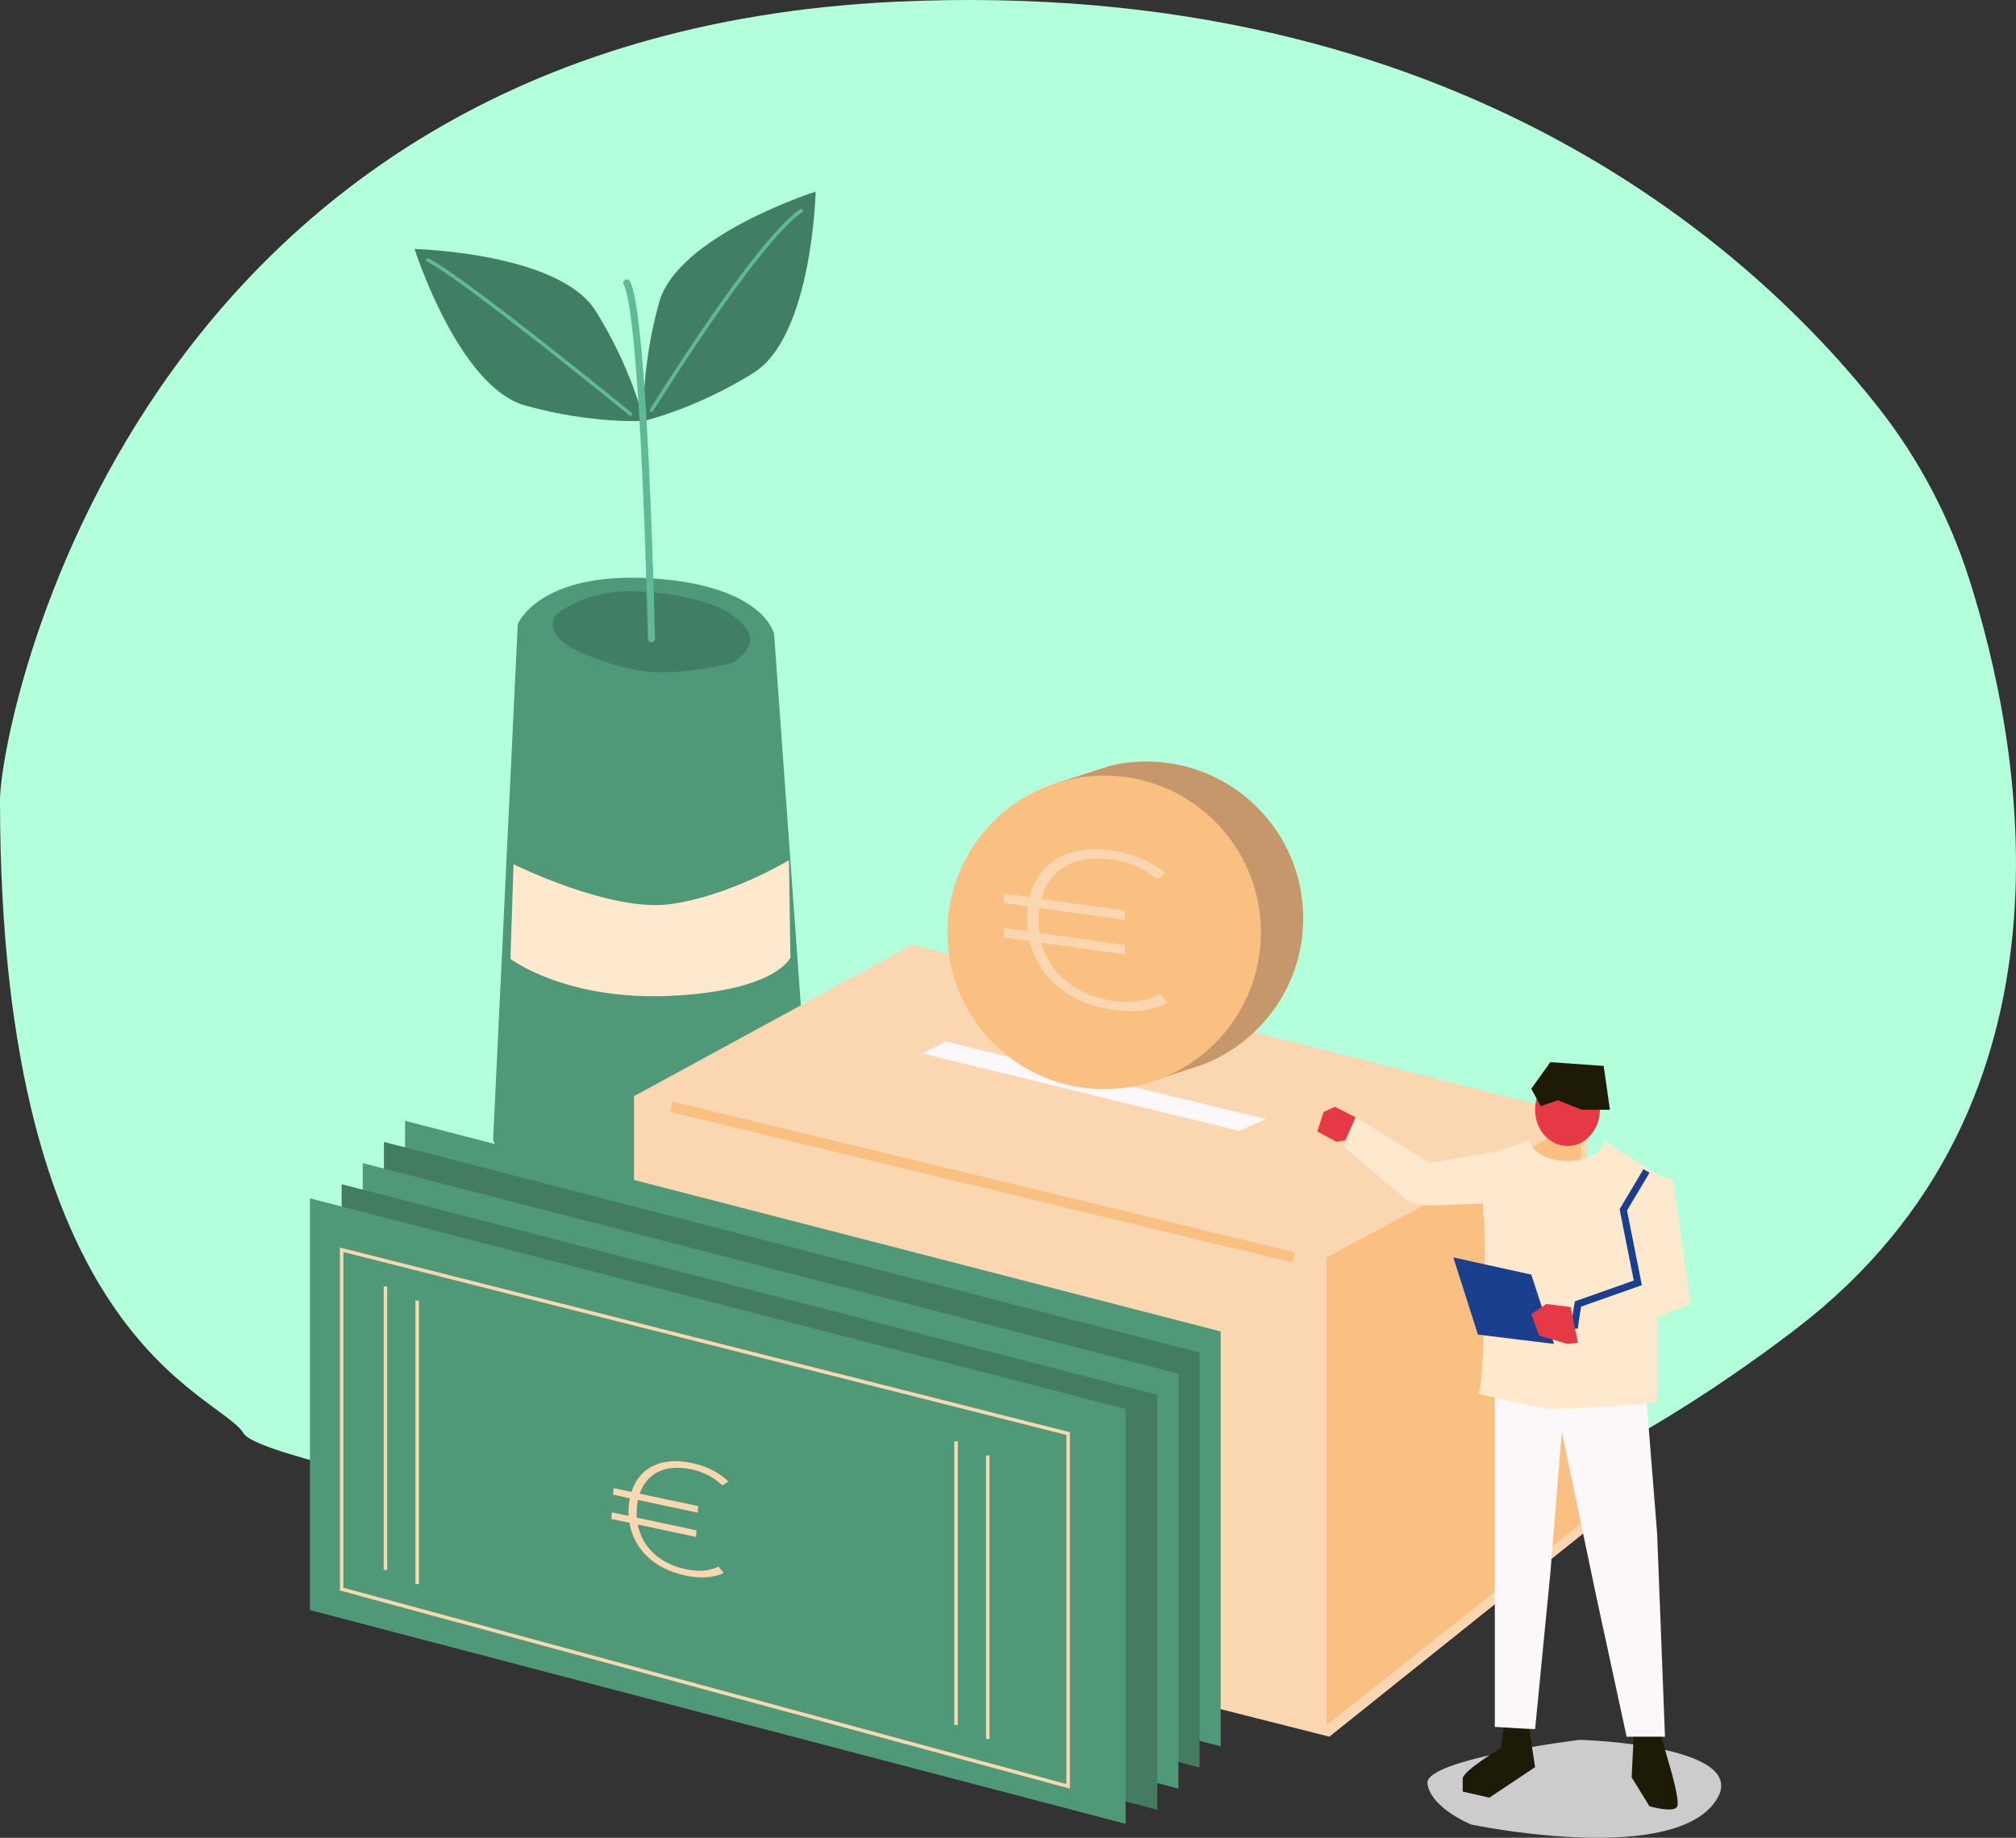
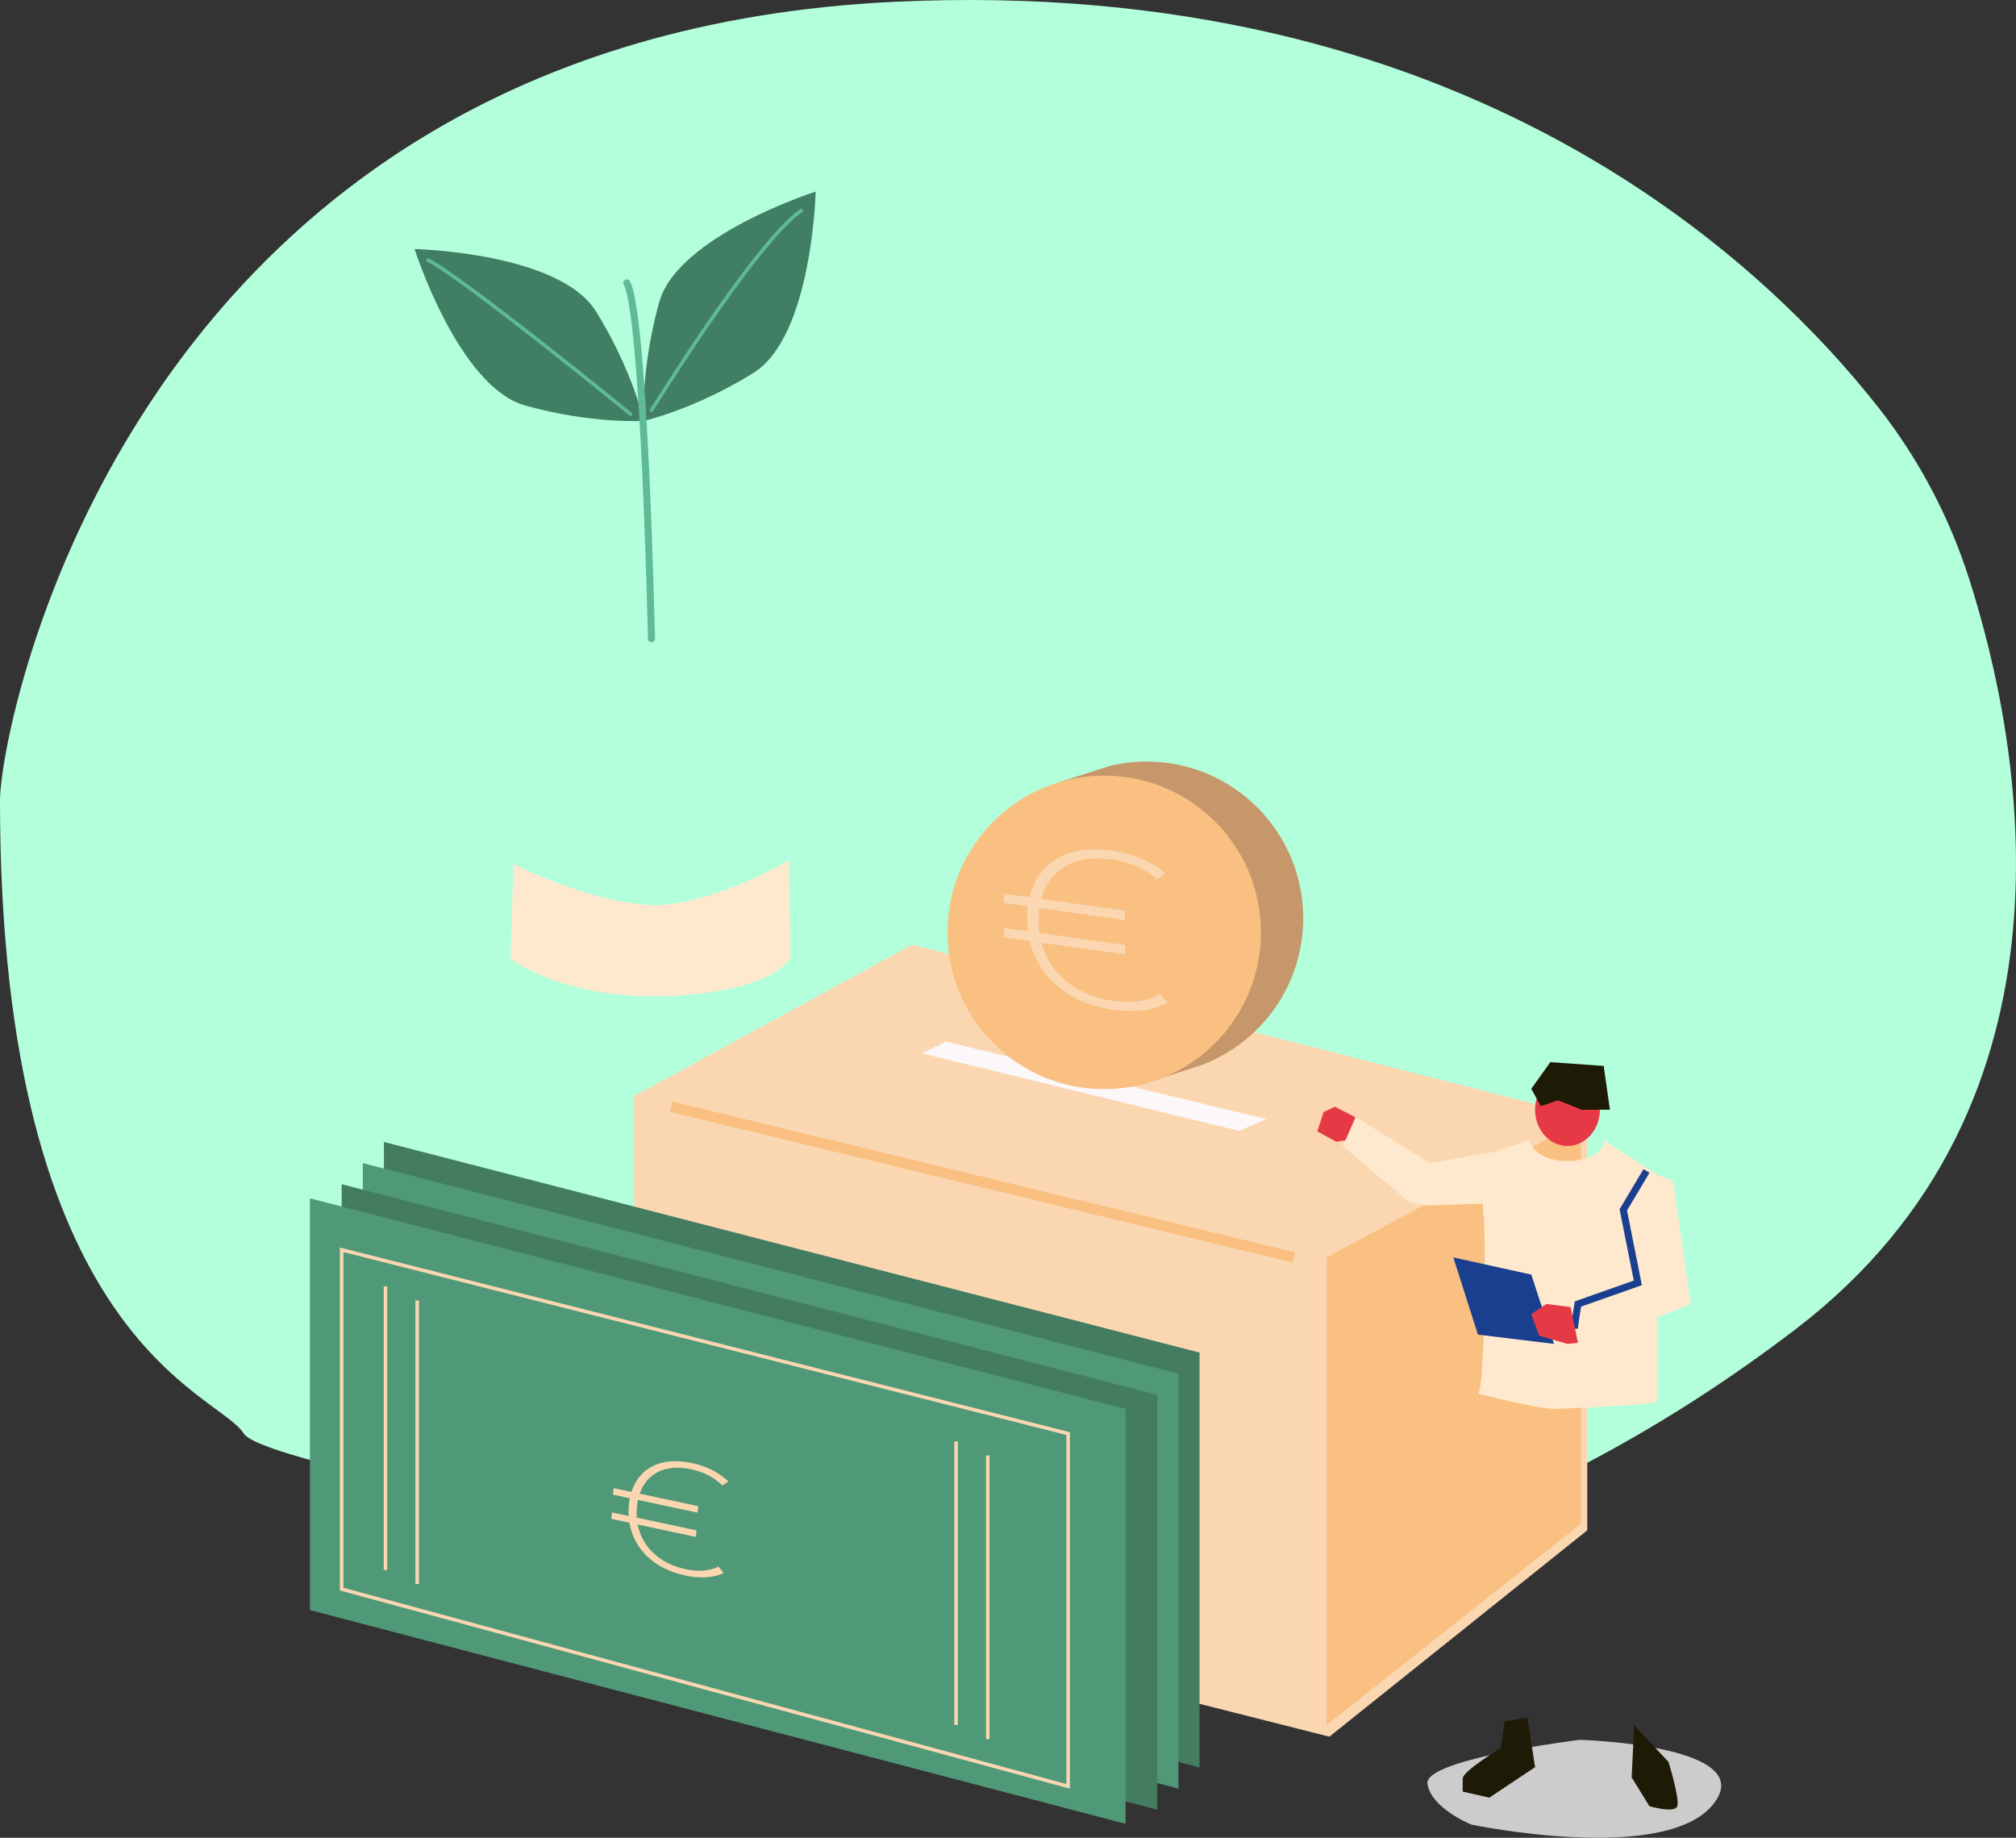
<svg xmlns="http://www.w3.org/2000/svg" id="Livello_2" viewBox="0 0 572.37 521.71">
  <rect x="0" y="0" width="572.37" height="521.71" fill="#333333" stroke="none" />
  <defs>
    <style>.cls-1{fill:#417f65;}.cls-2{fill:#b3ffdc;}.cls-3{fill:#f9c082;}.cls-4{fill:#c6976a;}.cls-5{stroke:#fbd7b1;}.cls-5,.cls-6,.cls-7,.cls-8,.cls-9{fill:none;stroke-miterlimit:10;}.cls-10{fill:#fbd7b1;}.cls-11{fill:#ffe9ce;}.cls-6{stroke:#f9c082;stroke-width:3px;}.cls-12{fill:#ccc;}.cls-7,.cls-8{stroke-width:2px;}.cls-7,.cls-9{stroke:#5fbb97;stroke-linecap:round;}.cls-8{stroke:#1a3f8f;}.cls-13{fill:#1a3f8f;}.cls-14{fill:#437c61;}.cls-15{fill:#1d1a05;}.cls-16{fill:#509978;}.cls-17{fill:#e63946;}.cls-18{fill:#fcf7f8;}</style>
  </defs>
  <g id="Risparmi">
    <path class="cls-12" d="M448.51,493.9s-44.24,5.46-43.24,12.46,12.5,11.61,12.5,11.61c0,0,54.5,11.39,68.5-5.61s-37.76-18.46-37.76-18.46Z" />
    <path class="cls-2" d="M0,227.18C0,206.18,37,10.84,254,.51c161.15-7.67,246.19,73.08,279.29,115.15,11.43,14.53,20.12,31.01,25.76,48.62,14.8,46.29,34.78,148.7-49.05,212.9-76.56,58.62-148.12,73.67-185.16,77.36-13.74,1.37-27.59,.84-41.2-1.48-49.85-8.49-208.36-36.17-214.43-46.1C62,395.18,0,381.19,0,227.18Z" />
-     <path class="cls-16" d="M139.99,323.7l7.01-146.52s6-15,38-13,34.78,15.81,34.78,15.81l8.22,114.19-21.67,46s-57.34,4.04-66.34-16.48Z" />
    <path class="cls-11" d="M224,244.18s-16.85,10.25-33.82,12.51-44.38-11.34-44.38-11.34l-.88,26.85s15.67,11.94,45.65,10.49,33.84-10.87,33.84-10.87l-.41-27.63Z" />
    <g>
      <polygon class="cls-10" points="180 311.18 259 268.18 450.65 317.18 450.65 434.42 377.43 493.01 180 443.04 180 311.18" />
      <line class="cls-6" x1="190.56" y1="314.18" x2="367.32" y2="356.96" />
    </g>
    <polygon class="cls-3" points="376.62 356.96 376.62 489.75 448.87 432.56 448.87 318.13 376.62 356.96" />
    <g>
      <path class="cls-15" d="M427.18,488.68l-1.08,7.57s-10.82,6.49-10.82,8.66v3.69l7.57,1.72,12.98-8.66-2.16-14.06-6.49,1.08Z" />
-       <path class="cls-15" d="M463.97,489.73l-.72,14.83,5.05,8.19s7.14,2.09,7.9,0-2.49-12.56-2.49-12.56l-3.25-11.5-6.49,1.04Z" />
-       <path class="cls-18" d="M424.4,393.07v97.15s9.28,.63,11.44,.63l4.33-44.36,3.25-40.03,9.74,46.52,8.66,40.03h10.89l-2.23-57.71-3.25-40.74-42.81-1.49Z" />
+       <path class="cls-15" d="M463.97,489.73l-.72,14.83,5.05,8.19s7.14,2.09,7.9,0-2.49-12.56-2.49-12.56Z" />
      <path class="cls-11" d="M434.21,323.7l-12.98,4.33s-.54,16.26,0,17.05,.54,49.48-1.62,50.56c0,0,17.31,4.33,21.64,4.33,0,0,29.21-1.08,29.21-2.16v-40.18s-7.57-8.5-6.49-13.91,6.49-10.3,6.49-10.3l-15.13-9.71s1.06,2.7-4.35,4.87-15.15,1.08-16.77-4.87Z" />
      <ellipse class="cls-17" cx="445.03" cy="315.04" rx="9.2" ry="10.28" />
      <polygon class="cls-15" points="440.16 301.52 434.75 309.09 437.46 314.01 442.33 312.34 449.06 315.04 457.08 315.04 455.31 302.6 440.16 301.52" />
      <path class="cls-11" d="M424.4,326.97l-18.4,3.21-21-13-3.79,8.14,18.79,15.86s4,1,6,1,18.4-.66,18.4-.66v-14.55Z" />
      <polygon class="cls-17" points="384.83 317.18 379 314.18 375.79 315.68 374 321.18 379.41 324.13 381.99 323.7 384.83 317.18" />
      <path class="cls-11" d="M467.46,332.41l7.54,2.77,5,35-28.77,11.33s-4.23-3.33-4.23-4.33,1-7,1-7l17-6-4.12-20.72,6.58-11.05Z" />
      <polygon class="cls-13" points="412.62 356.96 434.75 361.83 441.21 381.51 419.61 378.87 412.62 356.96" />
      <path class="cls-8" d="M447,377.18c0-1,1-7,1-7l17-6-4.12-20.72,6.58-11.05" />
      <polygon class="cls-17" points="445.92 371.05 439 370.18 434.75 373.07 437 379.18 445.03 381.51 448 381.18 445.92 371.05" />
    </g>
-     <path class="cls-1" d="M157.86,180.02c-1.56-1.93-1.16-4.78,.86-6.22,4.04-2.89,11.79-6.74,23.66-5.86,18.53,1.37,26.27,5.67,29.71,10.84,3.44,5.16-4.3,9.46-4.3,9.46,0,0-13.77,3.44-23.66,2.44-9.31-.95-18.5-5.02-21.94-6.74-1.56-.78-3.11-2.41-4.33-3.92Z" />
    <g>
      <path class="cls-1" d="M213.88,105.9c-16.74,10.38-31.09,13.58-31.09,13.58,0,0-.94-14.67,4.35-33.65,5.29-18.97,44.44-31.44,44.44-31.44,0,0-.96,41.12-17.7,51.5Z" />
      <path class="cls-1" d="M169.21,88.39c10.38,16.74,13.58,31.09,13.58,31.09,0,0-14.67,.94-33.65-4.35-18.97-5.29-31.44-44.44-31.44-44.44,0,0,41.12,.96,51.5,17.7Z" />
      <path class="cls-9" d="M179.03,117.56s-47.56-38.75-57.56-43.75" />
      <path class="cls-9" d="M184.96,116.45c.5-.64,29.5-47.64,42.5-56.64" />
      <path class="cls-7" d="M184.96,181.31s-2-92-7-101" />
    </g>
    <g>
-       <polygon class="cls-16" points="115 318.18 346.57 377.97 346.57 495.75 115 435.07 115 318.18" />
      <polygon class="cls-14" points="109 324.18 340.57 383.97 340.57 501.75 109 441.07 109 324.18" />
      <polygon class="cls-16" points="103 330.18 334.57 389.97 334.57 507.75 103 447.07 103 330.18" />
      <polygon class="cls-14" points="97 336.18 328.57 395.97 328.57 513.75 97 453.07 97 336.18" />
      <polygon class="cls-16" points="88 340.18 319.57 399.97 319.57 517.75 88 457.07 88 340.18" />
    </g>
    <path class="cls-10" d="M178.72,432.28l-5.14-1.09,.13-1.86,4.77,1.02c-.09-1.62,.04-3.49,.35-5.02l-4.77-1.02,.13-1.86,5.09,1.08c2.03-6.31,7.72-10.2,17.15-8.2,3.25,.69,7.14,2.13,10.38,5.25l-1.71,1.12c-2.74-2.72-6.07-4.01-8.88-4.6-7.66-1.63-12.68,1.41-14.61,6.93l16.61,3.53-.13,1.86-16.97-3.61c-.31,1.49-.44,3.36-.35,5.02l16.97,3.61-.13,1.86-16.57-3.52c1.27,6.36,6.18,11.1,13.57,12.67,3.01,.64,6.34,.77,9.37-.72l1.5,1.8c-3.66,1.73-7.83,1.38-10.88,.73-9.27-1.97-14.68-7.81-15.89-14.98Z" />
    <polygon class="cls-5" points="97 354.79 97 451.12 303.26 507.11 303.26 406.96 97 354.79" />
    <line class="cls-5" x1="271.44" y1="489.68" x2="271.44" y2="409.18" />
    <line class="cls-5" x1="280.44" y1="413.18" x2="280.44" y2="493.68" />
    <line class="cls-5" x1="109.44" y1="445.68" x2="109.44" y2="365.18" />
    <line class="cls-5" x1="118.44" y1="369.18" x2="118.44" y2="449.68" />
    <polygon class="cls-18" points="351.81 321.04 261.81 299.04 268.5 295.68 359.5 317.68 351.81 321.04" />
    <g>
      <path class="cls-4" d="M341.65,302.16c16.59-6.47,28.35-22.6,28.35-41.48,0-24.58-19.92-44.5-44.5-44.5-3.47,0-6.85,.4-10.09,1.15l-14.98,4.8,5.98,83.39,17.69,2.38,17.55-5.74Z" />
      <circle class="cls-3" cx="313.5" cy="264.68" r="44.5" />
      <path class="cls-10" d="M292.35,267.13l-7.35-1.03v-2.64l6.83,.96c-.29-2.28-.29-4.92,0-7.12l-6.83-.96v-2.64l7.29,1.02c2.24-9.1,9.88-15.15,23.37-13.25,4.65,.65,10.28,2.31,15.16,6.38l-2.3,1.74c-4.14-3.57-8.96-5.05-12.98-5.62-10.97-1.54-17.75,3.25-19.93,11.21l23.77,3.34v2.64l-24.29-3.41c-.29,2.14-.29,4.78,0,7.12l24.29,3.41v2.64l-23.72-3.33c2.41,8.84,9.82,15.05,20.39,16.53,4.31,.61,9.02,.46,13.15-1.94l2.3,2.39c-5,2.8-10.91,2.72-15.27,2.1-13.27-1.86-21.48-9.57-23.89-19.56Z" />
    </g>
  </g>
</svg>